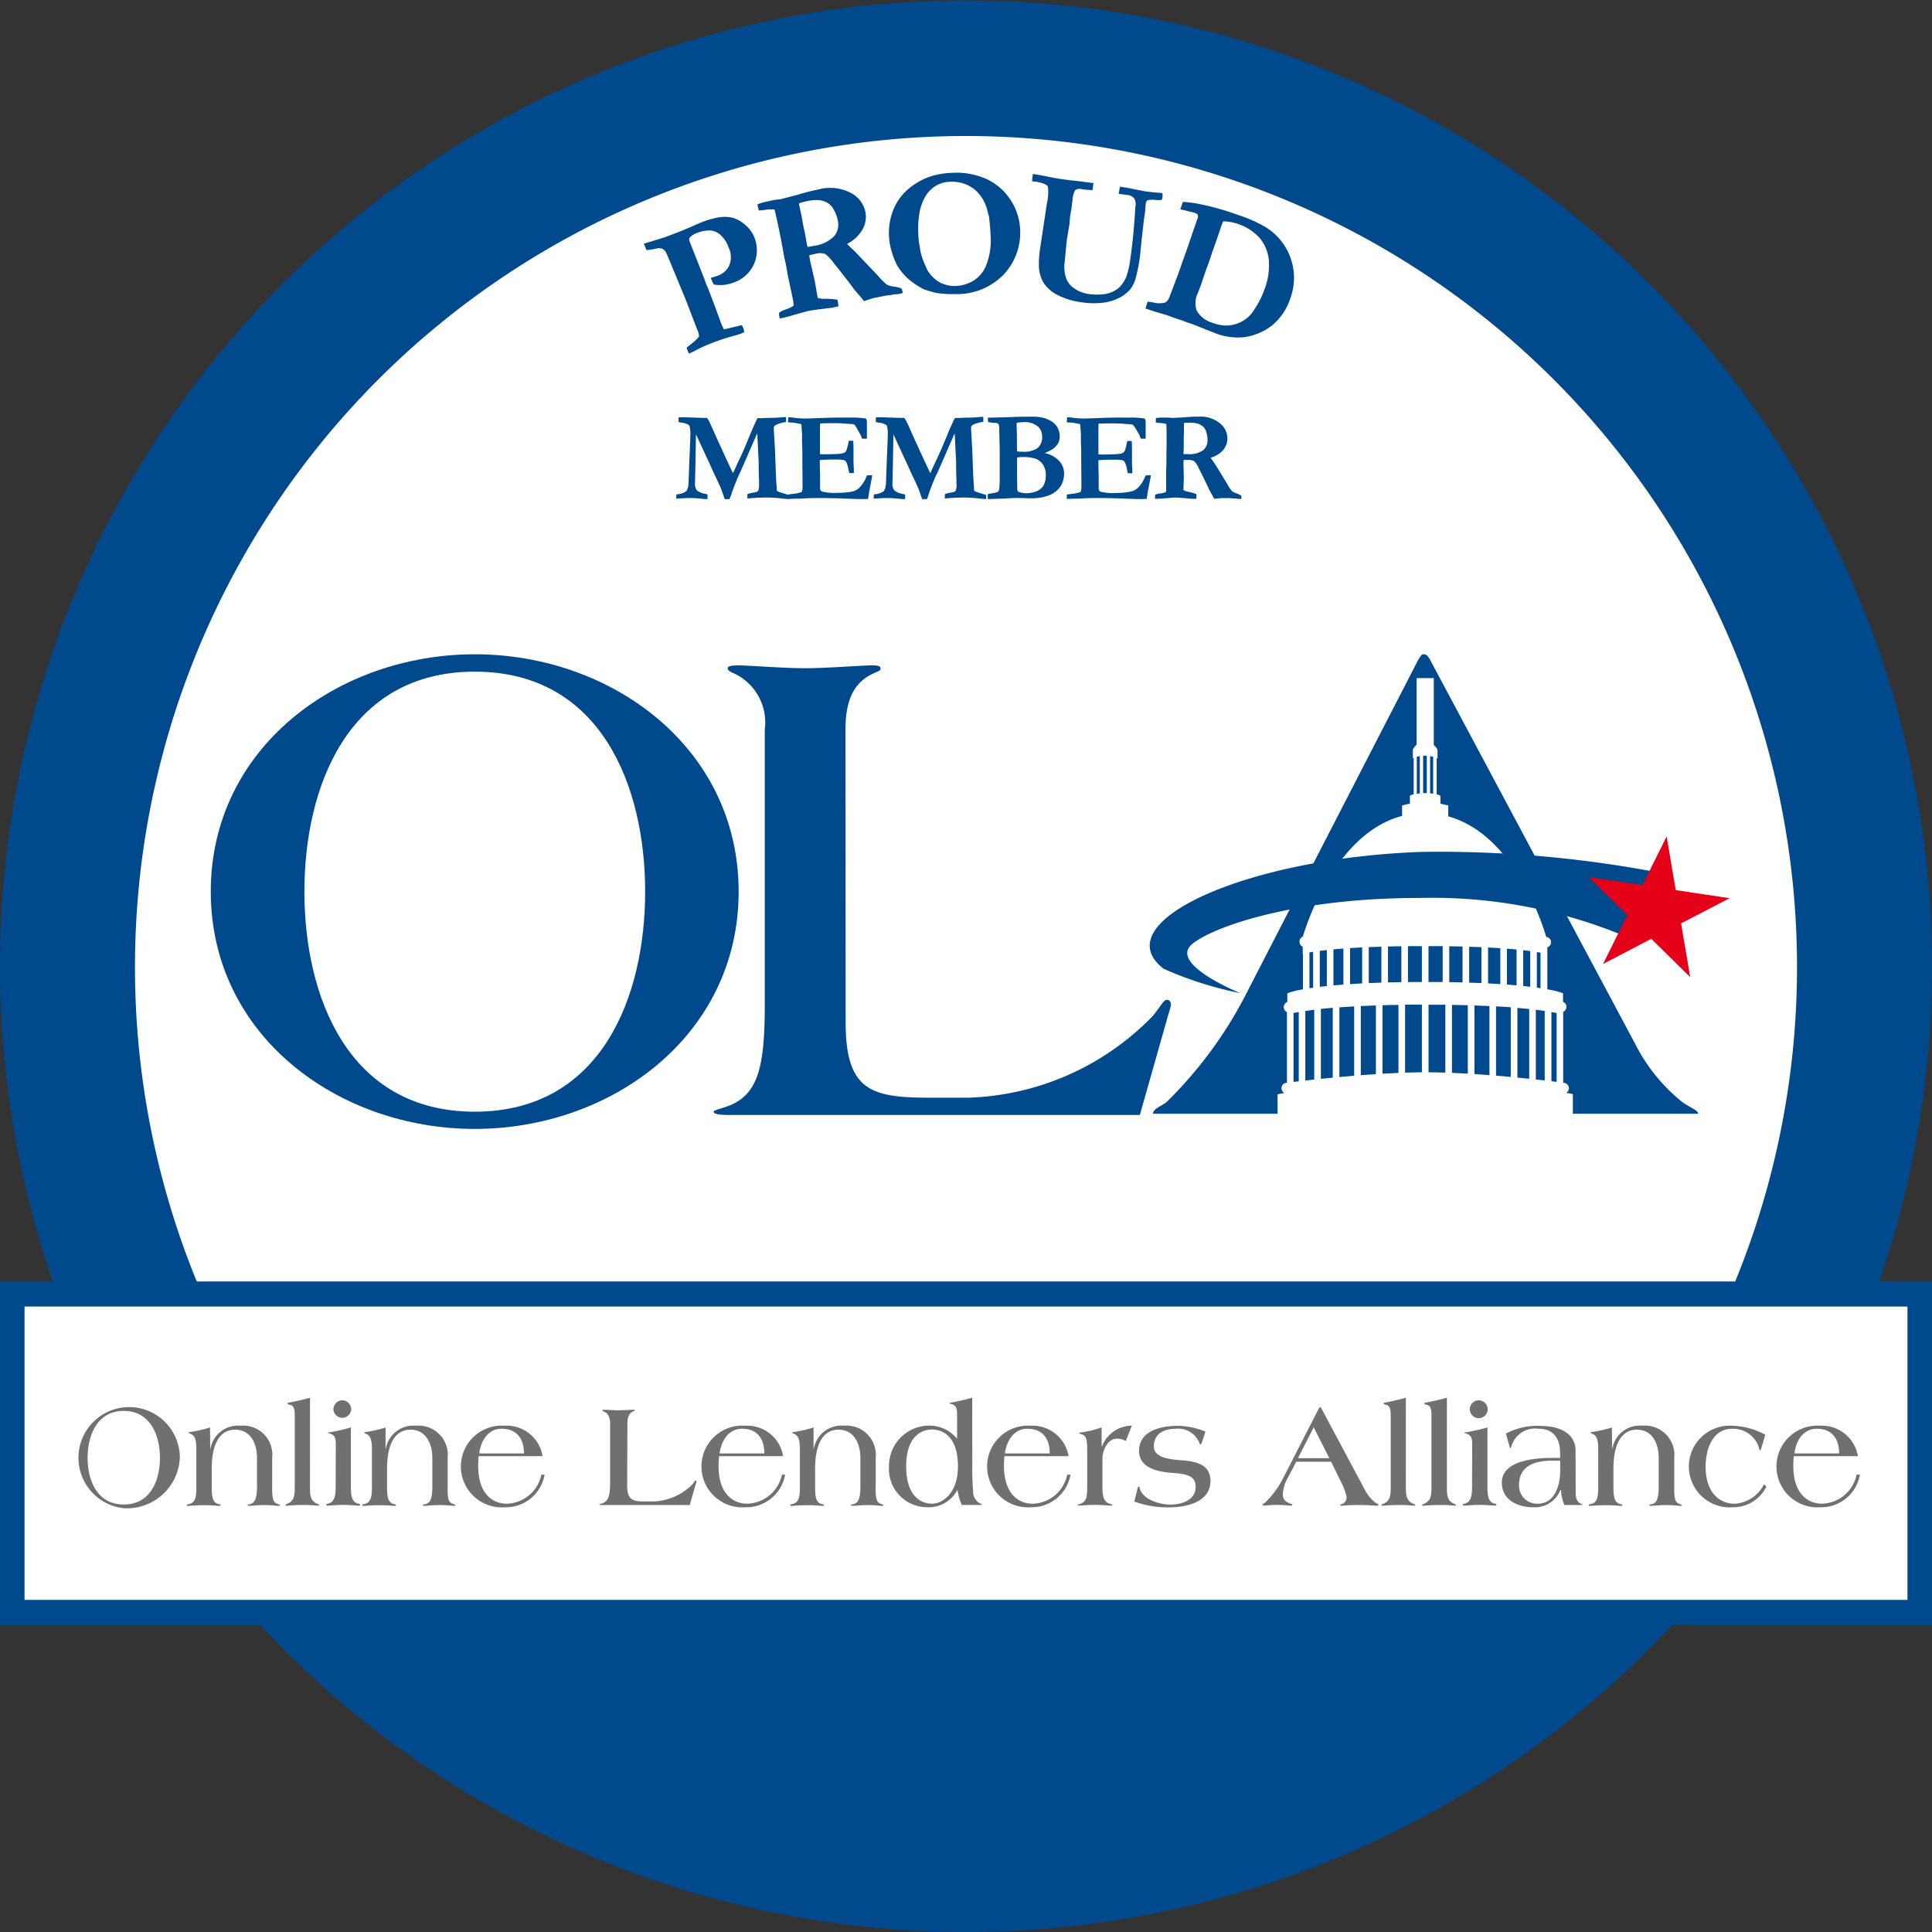
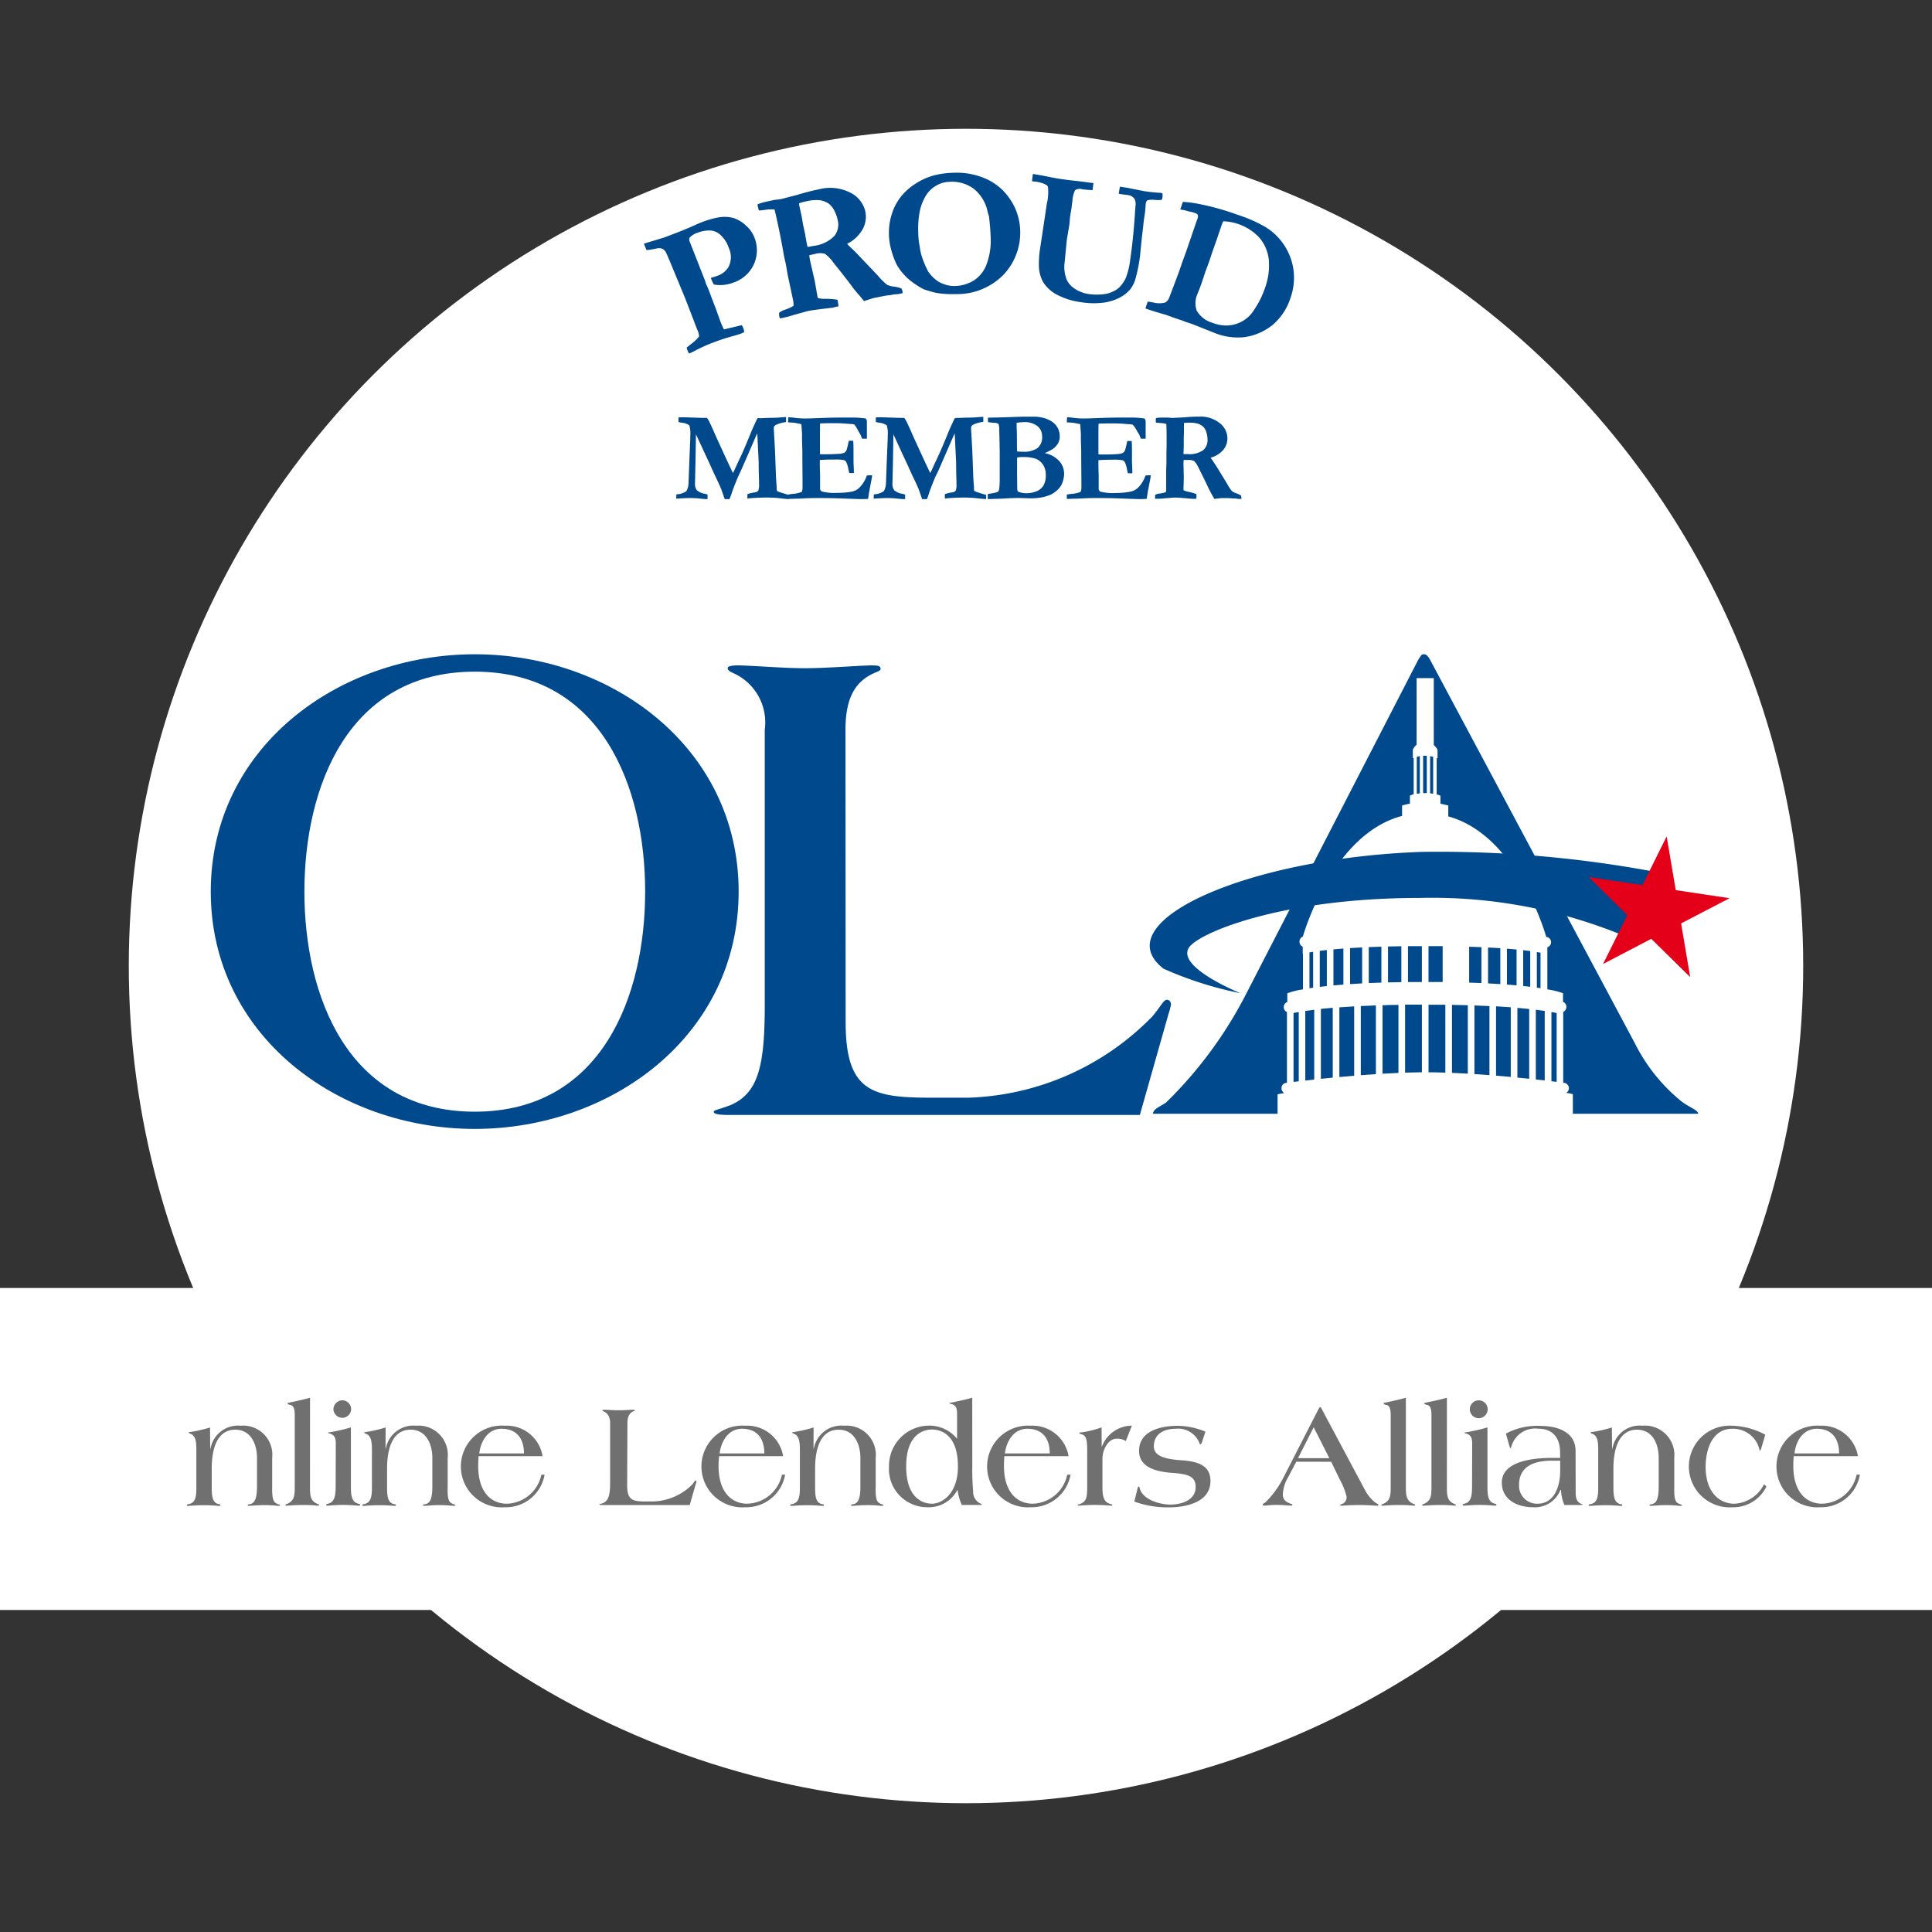
<svg xmlns="http://www.w3.org/2000/svg" id="Group_2123" data-name="Group 2123" width="74" height="74" viewBox="0 0 74 74">
  <rect x="0" y="0" width="74" height="74" fill="#333333" stroke="none" />
  <circle id="Ellipse_17" data-name="Ellipse 17" cx="32.067" cy="32.067" r="32.067" transform="translate(4.933 4.933)" fill="#fff" />
  <rect id="Rectangle_8040" data-name="Rectangle 8040" width="74" height="12.333" transform="translate(0 49.333)" fill="#fff" />
  <g id="Group_2120" data-name="Group 2120" transform="translate(2.596 53.537)">
-     <path id="Path_6528" data-name="Path 6528" d="M631.279,776.509a1.942,1.942,0,1,1,2.148-1.931,2.029,2.029,0,0,1-2.148,1.931m0-3.726c-1.031,0-1.385.951-1.385,1.8s.354,1.784,1.385,1.784,1.385-.94,1.385-1.784-.354-1.8-1.385-1.8" transform="translate(-629.134 -772.278)" fill="#707070" />
    <path id="Path_6529" data-name="Path 6529" d="M649.266,776.494h.01a1.071,1.071,0,0,1,1.157-.884,1.116,1.116,0,0,1,1.207,1.234v1.1c-.01.54.066.61.227.672.041.01.076.024.076.035,0,.027-.03.027-.086.027s-.2-.027-.51-.027-.51.027-.587.027c-.029,0-.06,0-.06-.027,0-.01.01-.025.05-.03.2-.02.309-.177.309-.677v-1.1c0-.526-.233-1.082-.834-1.082-.678,0-.9.7-.9,1.486v.7c0,.359.021.615.273.667.04,0,.061.015.061.029,0,.031-.015.037-.051.037s-.273-.027-.576-.027-.572.027-.606.027-.055-.005-.055-.037c0-.014.025-.024.065-.029.283-.052.3-.308.3-.667v-1.417c0-.332-.036-.524-.2-.6-.06-.025-.1-.051-.1-.061s.041-.015.106-.025a5.415,5.415,0,0,0,.718-.167Z" transform="translate(-643.811 -774.539)" fill="#707070" />
    <path id="Path_6530" data-name="Path 6530" d="M665.218,774.494c0,.359.015.571.323.677.02.01.03.02.03.029s-.025.026-.05.026a5.177,5.177,0,0,0-.6-.026c-.3,0-.551.026-.591.026s-.055,0-.055-.026c0-.01.01-.019.036-.029.314-.126.323-.318.323-.677v-2.72c0-.278-.05-.389-.192-.414-.036,0-.086-.032-.086-.051s.045-.03.086-.035c.268-.056.505-.106.778-.182Z" transform="translate(-655.941 -771.092)" fill="#707070" />
    <path id="Path_6531" data-name="Path 6531" d="M671.281,773.15c0-.283-.106-.325-.2-.369-.035-.015-.1-.015-.1-.042,0-.01.061-.014.1-.02a7.179,7.179,0,0,0,.778-.182V774.8c0,.359.036.605.293.661.035.005.061.015.061.045s-.031.027-.081.027-.263-.027-.571-.027-.511.027-.566.027-.081,0-.081-.027.026-.04.061-.045c.257-.056.3-.3.3-.661Zm-.091-1.308a.35.35,0,0,1,.334-.344.344.344,0,0,1,.344.344.338.338,0,0,1-.344.327.343.343,0,0,1-.334-.327" transform="translate(-661.015 -771.401)" fill="#707070" />
    <path id="Path_6532" data-name="Path 6532" d="M678.1,776.494h.01a1.071,1.071,0,0,1,1.157-.884,1.121,1.121,0,0,1,1.213,1.234v1.1c-.016.54.06.61.227.672.035.01.07.024.07.035,0,.027-.027.027-.086.027s-.2-.027-.51-.027-.51.027-.581.027c-.035,0-.066,0-.066-.027,0-.01.01-.025.05-.03.208-.02.309-.177.309-.677v-1.1c0-.526-.233-1.082-.834-1.082-.678,0-.9.7-.9,1.486v.7c0,.359.021.615.273.667.041,0,.067.015.067.029,0,.031-.021.037-.051.037s-.272-.027-.581-.027-.566.027-.606.027-.051-.005-.051-.037c0-.014.02-.024.06-.029.283-.052.309-.308.309-.667v-1.417c0-.332-.041-.524-.2-.6-.061-.025-.1-.051-.1-.061s.041-.015.111-.025a5.525,5.525,0,0,0,.713-.167Z" transform="translate(-665.929 -774.539)" fill="#707070" />
    <path id="Path_6533" data-name="Path 6533" d="M693.961,776.777c-.01.138-.015.253-.015.369,0,1.062.543,1.451,1.091,1.451a1.392,1.392,0,0,0,1.329-1.112h.122a1.5,1.5,0,0,1-1.521,1.248,1.566,1.566,0,1,1,0-3.123,1.39,1.39,0,0,1,1.445,1.167Zm1.738-.106c0-.556-.268-.944-.859-.944-.515,0-.793.459-.854.944Z" transform="translate(-678.226 -774.539)" fill="#707070" />
    <path id="Path_6534" data-name="Path 6534" d="M716.915,775.926c0,.566.211.617.7.617h.3a2.209,2.209,0,0,0,1.5-.656c.061-.076.091-.143.116-.143s.036.01.036.047a.539.539,0,0,1-.024.081l-.232.808h-3.337c-.1,0-.127-.01-.127-.025s.041-.015.137-.045c.223-.1.278-.315.278-.814v-2.251c0-.226-.091-.4-.242-.443-.04-.027-.055-.036-.055-.051s.035-.02.086-.02c.091,0,.364.02.54.02s.455-.02.546-.02c.051,0,.071,0,.071.025s-.031.02-.05.029c-.172.076-.233.234-.233.46Z" transform="translate(-695.489 -772.571)" fill="#707070" />
    <path id="Path_6535" data-name="Path 6535" d="M733.207,776.777c-.01.138-.02.253-.02.369,0,1.062.546,1.451,1.1,1.451a1.4,1.4,0,0,0,1.329-1.112h.121a1.508,1.508,0,0,1-1.521,1.248,1.566,1.566,0,1,1,0-3.123,1.394,1.394,0,0,1,1.445,1.167Zm1.733-.106c0-.556-.262-.944-.854-.944-.515,0-.793.459-.859.944Z" transform="translate(-708.261 -774.539)" fill="#707070" />
    <path id="Path_6536" data-name="Path 6536" d="M747.938,776.494h.01a1.073,1.073,0,0,1,1.161-.884,1.12,1.12,0,0,1,1.21,1.234v1.1c-.015.54.06.61.228.672.041.01.07.024.07.035,0,.027-.024.027-.086.027s-.2-.027-.51-.027-.511.027-.581.027c-.035,0-.066,0-.066-.027,0-.01.016-.025.05-.03.208-.02.309-.177.309-.677v-1.1c0-.526-.233-1.082-.834-1.082-.678,0-.9.7-.9,1.486v.7c0,.359.02.615.271.667.041,0,.067.015.067.029,0,.031-.021.037-.051.037s-.273-.027-.582-.027-.566.027-.606.027-.051-.005-.051-.037c0-.014.02-.024.06-.029.283-.052.309-.308.309-.667v-1.417c0-.332-.041-.524-.2-.6-.061-.025-.1-.051-.1-.061s.041-.015.112-.025a5.256,5.256,0,0,0,.712-.167Z" transform="translate(-719.374 -774.539)" fill="#707070" />
    <path id="Path_6537" data-name="Path 6537" d="M766.352,773.724a9.24,9.24,0,0,0,.032.941.5.5,0,0,0,.3.49c.02.005.035.015.035.025s-.025.019-.1.019h-.667a1.97,1.97,0,0,1-.161-.566h-.016a1.234,1.234,0,0,1-1.153.652,1.462,1.462,0,0,1-1.46-1.562,1.54,1.54,0,0,1,1.46-1.561,1.365,1.365,0,0,1,1.138.49h.01v-.88c0-.2,0-.389-.222-.44-.036-.01-.071-.015-.071-.03s.06-.025.1-.03c.268-.056.511-.106.773-.182Zm-1.541,1.426c.37,0,.991-.364.991-1.426,0-1.192-.621-1.415-.991-1.415s-.991.223-.991,1.415.616,1.426.991,1.426" transform="translate(-731.707 -771.092)" fill="#707070" />
    <path id="Path_6538" data-name="Path 6538" d="M779.782,776.777c-.01.138-.015.253-.015.369,0,1.062.546,1.451,1.1,1.451a1.39,1.39,0,0,0,1.323-1.112h.128a1.515,1.515,0,0,1-1.527,1.248,1.565,1.565,0,1,1,0-3.123,1.4,1.4,0,0,1,1.451,1.167Zm1.739-.106c0-.556-.268-.944-.854-.944-.521,0-.8.459-.865.944Z" transform="translate(-743.909 -774.539)" fill="#707070" />
    <path id="Path_6539" data-name="Path 6539" d="M794.825,776.405h.01a1.232,1.232,0,0,1,1.146-.8l-.232.591a.583.583,0,0,0-.354-.091c-.318,0-.541.409-.541.777v1.052c0,.359.036.615.329.677.035.01.05.02.05.03,0,.027-.015.027-.04.027-.046,0-.324-.027-.632-.027s-.571.027-.612.027c-.025,0-.045-.005-.045-.027s.02-.02.066-.024c.256-.1.3-.207.3-.682v-1.36c0-.389-.02-.6-.229-.642-.049-.014-.074-.029-.074-.05s.069-.016.116-.025a3.912,3.912,0,0,0,.738-.187Z" transform="translate(-755.224 -774.536)" fill="#707070" />
    <path id="Path_6540" data-name="Path 6540" d="M805.765,776.251c-.015.047-.036.072-.056.072s-.03-.01-.035-.04a.873.873,0,0,0-.92-.555c-.44,0-.829.192-.829.677,0,.393.49.484,1.016.526.787.044,1.152.263,1.152.8,0,.814-.94,1.006-1.582,1.006a3.7,3.7,0,0,1-1.334-.222l.116-.469c.014-.071.029-.106.051-.106s.03.02.035.044c.091.45.773.647,1.173.647.428,0,.974-.162.974-.677,0-.435-.332-.5-1.006-.546-.5-.051-1.161-.2-1.161-.834,0-.789.869-.961,1.491-.961a2.9,2.9,0,0,1,1.05.223Z" transform="translate(-762.326 -774.539)" fill="#707070" />
    <path id="Path_6541" data-name="Path 6541" d="M825.476,774.728l-.315.6a1.424,1.424,0,0,0-.2.647c0,.248.157.3.3.364.052.01.066.02.066.035,0,.032-.024.036-.071.036s-.236-.027-.556-.027c-.222,0-.374.027-.434.027s-.076-.022-.076-.036c0-.035.06-.054.106-.091a3.6,3.6,0,0,0,.657-.888l1.389-2.71c.015-.025.025-.04.047-.04h.01c.015,0,.03.02.039.04l1.668,3.123a1.482,1.482,0,0,0,.379.47c.066.051.138.071.138.1s-.037.036-.081.036-.3-.027-.637-.027c-.465,0-.652.027-.682.027s-.061,0-.061-.027.025-.029.076-.039a.276.276,0,0,0,.162-.293,2.6,2.6,0,0,0-.258-.647l-.329-.678Zm.667-1.319-.6,1.183h1.2Z" transform="translate(-778.422 -772.278)" fill="#707070" />
    <path id="Path_6542" data-name="Path 6542" d="M844.363,774.494c0,.359.027.571.329.677.02.01.03.02.03.029s-.025.026-.045.026a5.5,5.5,0,0,0-.607-.026c-.3,0-.551.026-.586.026s-.061,0-.061-.026c0-.01.01-.019.042-.029.307-.126.318-.318.318-.677v-2.72c0-.278-.045-.389-.192-.414-.03,0-.086-.032-.086-.051s.051-.03.086-.035c.268-.056.5-.106.773-.182Z" transform="translate(-793.112 -771.092)" fill="#707070" />
    <path id="Path_6543" data-name="Path 6543" d="M851.024,774.494c0,.359.015.571.318.677.02.01.03.02.03.029s-.025.026-.045.026a5.219,5.219,0,0,0-.607-.026c-.3,0-.551.026-.586.026s-.061,0-.061-.026c0-.01.01-.019.042-.029.307-.126.318-.318.318-.677v-2.72c0-.278-.045-.389-.192-.414-.03,0-.086-.032-.086-.051s.051-.03.086-.035c.268-.056.511-.106.784-.182Z" transform="translate(-798.201 -771.092)" fill="#707070" />
    <path id="Path_6544" data-name="Path 6544" d="M857.082,773.15c0-.283-.106-.325-.2-.369-.03-.015-.1-.015-.1-.042,0-.01.066-.014.1-.02a7.285,7.285,0,0,0,.785-.182V774.8c0,.359.029.605.292.661.029.005.05.015.05.045s-.025.027-.069.027c-.061,0-.263-.027-.578-.027s-.5.027-.565.027c-.045,0-.081,0-.081-.027s.031-.04.061-.045c.263-.056.3-.3.3-.661Zm-.091-1.308a.342.342,0,1,1,.684,0,.342.342,0,0,1-.684,0" transform="translate(-803.29 -771.401)" fill="#707070" />
    <path id="Path_6545" data-name="Path 6545" d="M866.437,778.157c0,.187.024.359.2.44.03.015.061.015.061.03s-.041.02-.076.02h-.617a1.613,1.613,0,0,1-.13-.576h-.022a1.049,1.049,0,0,1-1.045.662c-.586,0-1.2-.273-1.2-.945,0-.858,1.314-.945,1.916-.945h.317v-.187c0-.546-.246-.93-.828-.93a.945.945,0,0,0-1.031.652c-.02.045-.03.1-.04.1s-.022-.037-.037-.066l-.14-.5a2.533,2.533,0,0,1,1.333-.294c.647,0,1.335.237,1.335.956Zm-.593-1.208h-.327c-.617,0-1.249.182-1.249.93a.687.687,0,0,0,.708.718c.666,0,.868-.708.868-1.254Z" transform="translate(-808.681 -774.539)" fill="#707070" />
    <path id="Path_6546" data-name="Path 6546" d="M878.533,776.494h.01a1.06,1.06,0,0,1,1.152-.884,1.125,1.125,0,0,1,1.219,1.234v1.1c-.01.54.054.61.221.672.035.01.076.024.076.035,0,.027-.025.027-.086.027s-.2-.027-.516-.027c-.3,0-.5.027-.581.027-.029,0-.066,0-.066-.027,0-.01.022-.025.056-.03.2-.02.3-.177.3-.677v-1.1c0-.526-.226-1.082-.834-1.082-.672,0-.9.7-.9,1.486v.7c0,.359.027.615.273.667.046,0,.066.015.066.029,0,.031-.015.037-.045.037-.047,0-.273-.027-.587-.027s-.566.027-.6.027-.056-.005-.056-.037c0-.014.02-.024.066-.029.283-.052.3-.308.3-.667v-1.417c0-.332-.035-.524-.2-.6-.066-.025-.1-.051-.1-.061s.035-.015.106-.025a5.2,5.2,0,0,0,.718-.167Z" transform="translate(-819.382 -774.539)" fill="#707070" />
    <path id="Path_6547" data-name="Path 6547" d="M896.567,776.4c-.025.091-.045.157-.071.157s-.02-.042-.03-.071a1.032,1.032,0,0,0-1.036-.758c-.743,0-1.011.758-1.016,1.444,0,1.037.571,1.426,1.1,1.426a1.339,1.339,0,0,0,1.137-.747l.091.091a1.411,1.411,0,0,1-1.3.792,1.565,1.565,0,1,1,0-3.123,2.8,2.8,0,0,1,1.257.344Z" transform="translate(-831.681 -774.539)" fill="#707070" />
    <path id="Path_6548" data-name="Path 6548" d="M908.6,776.777c-.01.138-.015.253-.015.369,0,1.062.546,1.451,1.1,1.451a1.39,1.39,0,0,0,1.323-1.112h.128a1.506,1.506,0,0,1-1.527,1.248,1.565,1.565,0,1,1,0-3.123,1.4,1.4,0,0,1,1.451,1.167Zm1.739-.106c0-.556-.268-.944-.854-.944-.521,0-.8.459-.854.944Z" transform="translate(-842.493 -774.539)" fill="#707070" />
  </g>
  <path id="Path_6549" data-name="Path 6549" d="M662.347,668.27c-5.244,0-10.112-3.582-10.112-9.09s4.867-9.09,10.112-9.09,10.107,3.582,10.107,9.09-4.866,9.09-10.107,9.09m0-17.514c-4.871,0-6.526,4.44-6.526,8.425s1.655,8.429,6.526,8.429,6.526-4.445,6.526-8.429-1.659-8.425-6.526-8.425" transform="translate(-644.162 -625.03)" fill="#00498d" />
  <path id="Path_6550" data-name="Path 6550" d="M739.888,665.554c0,2.677,1.017,2.893,3.291,2.893h1.415a10.285,10.285,0,0,0,7.037-3.108c.3-.347.431-.642.558-.642.08,0,.16.056.16.187a3.124,3.124,0,0,1-.1.375l-1.092,3.849H735.425c-.455,0-.591-.047-.591-.126,0-.056.187-.079.643-.249,1.045-.455,1.313-1.444,1.313-3.821V654.35a2.067,2.067,0,0,0-1.154-2.142c-.182-.08-.267-.131-.267-.211s.164-.108.4-.108c.426,0,1.711.108,2.569.108s2.138-.108,2.565-.108c.244,0,.323.028.323.131,0,.084-.136.108-.244.164-.8.347-1.1,1.069-1.1,2.166Z" transform="translate(-707.498 -626.403)" fill="#00498d" />
  <path id="Path_6551" data-name="Path 6551" d="M851.217,704.268" transform="translate(-796.458 -666.405)" fill="#0f214c" />
  <path id="Path_6552" data-name="Path 6552" d="M854.573,704.3" transform="translate(-799.025 -666.428)" fill="#0f214c" />
  <g id="Group_2121" data-name="Group 2121" transform="translate(44.158 25.063)">
    <path id="Path_6553" data-name="Path 6553" d="M837.353,709.671c.182-.017.372-.034.567-.05v-2.656c-.2.011-.392.023-.567.036Z" transform="translate(-830.21 -693.481)" fill="#00498d" />
    <path id="Path_6554" data-name="Path 6554" d="M836.4,699.03c.12-.011.246-.022.381-.032v-1.38q-.207.015-.381.032Z" transform="translate(-829.484 -686.35)" fill="#00498d" />
    <path id="Path_6555" data-name="Path 6555" d="M844.325,709.356c.2-.012.407-.023.61-.031v-2.605q-.32,0-.61.014Z" transform="translate(-835.529 -693.293)" fill="#00498d" />
    <path id="Path_6556" data-name="Path 6556" d="M851.757,709.276c.21,0,.425.006.644.013v-2.6c-.205,0-.421,0-.644,0Z" transform="translate(-841.199 -693.268)" fill="#00498d" />
    <path id="Path_6557" data-name="Path 6557" d="M839.08,698.841q.219-.015.463-.027v-1.378q-.248.012-.463.026Z" transform="translate(-831.528 -686.211)" fill="#00498d" />
    <path id="Path_6558" data-name="Path 6558" d="M852.015,666.534v1.425c.042,0,.081.009.117.015V666.56A.988.988,0,0,0,852.015,666.534Z" transform="translate(-841.396 -662.635)" fill="#00498d" />
    <path id="Path_6559" data-name="Path 6559" d="M851.753,698.6l.542,0v-1.374l-.542,0Z" transform="translate(-841.196 -686.05)" fill="#00498d" />
    <path id="Path_6560" data-name="Path 6560" d="M845.723,697.248l-.511.009v1.376l.511-.01Z" transform="translate(-836.206 -686.068)" fill="#00498d" />
    <path id="Path_6561" data-name="Path 6561" d="M842.587,697.317l-.483.017v1.377c.154-.007.315-.013.483-.018Z" transform="translate(-833.835 -686.12)" fill="#00498d" />
    <path id="Path_6562" data-name="Path 6562" d="M832.519,698.172v1.372l.141-.021v-1.376Z" transform="translate(-826.522 -686.755)" fill="#00498d" />
    <path id="Path_6563" data-name="Path 6563" d="M812,666.944a1.672,1.672,0,0,1,.257-.05.216.216,0,0,1-.107-.181.2.2,0,0,1,.2-.211h0v0h.009v-2.711a.2.2,0,0,1-.122-.186.209.209,0,0,1,.136-.2v-.333a3.027,3.027,0,0,1,.6-.15v-1.359l-.01,0v-.275a.206.206,0,0,1-.123-.19.211.211,0,0,1,.129-.2c.089-.306,1.195-3.936,3.8-4.62v-.4s.126-.035.3-.07v-.307a.751.751,0,0,1,.144-.052v-1.395a.335.335,0,0,0-.032.017v-.327a.483.483,0,0,1,.144-.191V651h.658v1.319h0v1.248a.477.477,0,0,1,.144.181v.33a.366.366,0,0,0-.033-.017v1.393a.732.732,0,0,1,.144.05v.307c.173.034.3.069.3.069v.417c2.609.716,3.689,4.391,3.752,4.615a.208.208,0,0,1,.186.2.214.214,0,0,1-.143.2v1.61a3.11,3.11,0,0,1,.6.148v.33a.2.2,0,0,1,.13.191.213.213,0,0,1-.122.193V666.5l.009,0a.213.213,0,0,1,.21.211.215.215,0,0,1-.107.176,1.756,1.756,0,0,1,.257.049v.751h4.8c0-.136-.319-.239-.615-.454a6.746,6.746,0,0,1-1.8-2.227L817.842,650.3c-.056-.107-.136-.211-.216-.211h-.056c-.057,0-.1.08-.183.211l-6.558,12.732a16.02,16.02,0,0,1-3.1,4.224c-.183.136-.5.239-.5.431H812Z" transform="translate(-807.224 -650.09)" fill="#00498d" />
    <path id="Path_6564" data-name="Path 6564" d="M831.85,710.219l.342-.038v-2.674q-.191.023-.342.046Z" transform="translate(-826.012 -693.895)" fill="#00498d" />
    <path id="Path_6565" data-name="Path 6565" d="M840.815,709.482c.19-.015.383-.029.578-.042v-2.631q-.306.011-.578.024Z" transform="translate(-832.851 -693.362)" fill="#00498d" />
    <path id="Path_6566" data-name="Path 6566" d="M834.365,709.922l.454-.046V707.2c-.166.014-.316.028-.454.043Z" transform="translate(-827.93 -693.663)" fill="#00498d" />
    <path id="Path_6567" data-name="Path 6567" d="M834.187,699.269l.271-.031v-1.38c-.1.011-.19.022-.271.032Z" transform="translate(-827.795 -686.533)" fill="#00498d" />
    <path id="Path_6568" data-name="Path 6568" d="M829.945,707.914v2.639l.2-.023v-2.654C830.066,707.89,830,707.9,829.945,707.914Z" transform="translate(-824.558 -694.176)" fill="#00498d" />
    <path id="Path_6569" data-name="Path 6569" d="M861.374,698.823c.165.008.322.017.47.027v-1.375q-.218-.015-.47-.027Z" transform="translate(-848.536 -686.22)" fill="#00498d" />
    <path id="Path_6570" data-name="Path 6570" d="M867.322,697.916q-.12-.016-.269-.033v1.372l.269.03Z" transform="translate(-852.869 -686.552)" fill="#00498d" />
    <path id="Path_6571" data-name="Path 6571" d="M858.32,698.7l.47.018v-1.375l-.47-.017Z" transform="translate(-846.206 -686.127)" fill="#00498d" />
    <path id="Path_6572" data-name="Path 6572" d="M859.172,709.44c.194.013.386.026.575.041v-2.645q-.271-.013-.575-.024Z" transform="translate(-846.856 -693.364)" fill="#00498d" />
    <path id="Path_6573" data-name="Path 6573" d="M866.115,709.876l.452.045v-2.672c-.137-.014-.287-.029-.452-.043Z" transform="translate(-852.153 -693.665)" fill="#00498d" />
    <path id="Path_6574" data-name="Path 6574" d="M871.6,707.875v2.651l.2.024v-2.638Z" transform="translate(-856.335 -694.175)" fill="#00498d" />
    <path id="Path_6575" data-name="Path 6575" d="M869.259,698.184v1.364l.14.02v-1.359Z" transform="translate(-854.552 -686.782)" fill="#00498d" />
    <path id="Path_6576" data-name="Path 6576" d="M869.092,710.179l.34.038v-2.663q-.15-.022-.34-.046Z" transform="translate(-854.424 -693.896)" fill="#00498d" />
    <path id="Path_6577" data-name="Path 6577" d="M864.795,697.67c-.113-.011-.235-.022-.369-.032v1.375c.131.01.252.02.369.031Z" transform="translate(-850.865 -686.365)" fill="#00498d" />
    <path id="Path_6578" data-name="Path 6578" d="M848.437,698.6l.532,0v-1.374l-.532,0Z" transform="translate(-838.666 -686.049)" fill="#00498d" />
    <path id="Path_6579" data-name="Path 6579" d="M850.884,667.9l.071,0,.07,0v-1.43c-.023,0-.045,0-.07,0s-.048,0-.071,0Z" transform="translate(-840.533 -662.586)" fill="#00498d" />
    <path id="Path_6580" data-name="Path 6580" d="M847.969,709.289c.219-.007.435-.012.644-.014v-2.59c-.223,0-.439,0-.644,0Z" transform="translate(-838.309 -693.268)" fill="#00498d" />
    <path id="Path_6581" data-name="Path 6581" d="M849.976,667.959v-1.425a.963.963,0,0,0-.116.026v1.415C849.9,667.969,849.934,667.963,849.976,667.959Z" transform="translate(-839.752 -662.635)" fill="#00498d" />
    <path id="Path_6582" data-name="Path 6582" d="M862.667,709.62l.564.049V707c-.173-.013-.362-.025-.564-.036Z" transform="translate(-849.523 -693.483)" fill="#00498d" />
    <path id="Path_6583" data-name="Path 6583" d="M855.544,709.324c.2.008.4.018.606.03v-2.62q-.289-.008-.606-.014Z" transform="translate(-844.088 -693.294)" fill="#00498d" />
-     <path id="Path_6584" data-name="Path 6584" d="M855.108,698.626l.508.01v-1.374l-.508-.01Z" transform="translate(-843.756 -686.071)" fill="#00498d" />
  </g>
  <path id="Path_6585" data-name="Path 6585" d="M810.182,687.436s-2.707-1.09-1.867-1.853c.683-.62,3.792-1.791,8.736-1.791a19.265,19.265,0,0,1,7.973,1.509l1.242-2.472a44.875,44.875,0,0,0-9.154-.8c-6.756.242-12.141,2.71-9.866,4.474a13.876,13.876,0,0,0,2.936.935" transform="translate(-762.679 -649.399)" fill="#00498d" />
  <path id="Path_6586" data-name="Path 6586" d="M880.607,679.572l.348,2.057,2.062.309-1.857.965.348,2.057-1.491-1.466-1.847.965.929-1.871-1.482-1.461,2.062.309Z" transform="translate(-816.77 -647.535)" fill="#e50019" />
  <path id="Path_6593" data-name="Path 6593" d="M.08.581.087.417A.7.7,0,0,0,.47.294a.636.636,0,0,0,.082-.3L.584-.864.62-1.736q0-.079,0-.1a1,1,0,0,0-.04-.393.641.641,0,0,0-.31-.1L.169-2.353q0-.06,0-.1v-.075q.089-.007.209-.007l.7.024.067,0,.111,0a.776.776,0,0,1,.083.128q.088.176.235.516l.028.064.374.817.039.084.077.164.081.172.079.167a1.348,1.348,0,0,0,.065-.128q.1-.222.188-.407.159-.328.431-1,.043-.108.143-.326t.11-.23A.137.137,0,0,1,3.277-2.5l.075,0q.125-.007.3-.012.253,0,.405-.016l.172-.013a.417.417,0,0,1,.058,0q0,.034,0,.053l0,.072q0,.022,0,.065a1.327,1.327,0,0,0-.369.1q-.1.048-.1.12v.036l.041.737q.007.1.039,1,.007.2.032.513a.514.514,0,0,1,0,.06A.1.1,0,0,0,3.957.3q.023.017.432.14,0,.039,0,.058,0,.051,0,.1Q4.324.6,4.062.568A4.7,4.7,0,0,0,3.571.54q-.349,0-.679.029L2.807.576l0-.166A1.326,1.326,0,0,1,3.074.345.22.22,0,0,0,3.221.28.594.594,0,0,0,3.253.025q0-.079,0-.14-.012-.253-.014-.7l-.041-.85q-.007-.181-.017-.251l-.6,1.378q-.022.048-.065.14-.055.118-.075.161-.185.446-.258.682Q2.161.5,2.123.6L1.938.6,1.808.227Q1.75.082,1.61-.211q-.082-.171-.128-.277-.022-.043-.031-.065l-.029-.06a.086.086,0,0,0-.007-.024l-.359-.773-.219-.47L.817-.741.8,0A.4.4,0,0,0,.869.259a.6.6,0,0,0,.3.134L1.28.422V.6Q1.14.6.98.577A3.967,3.967,0,0,0,.555.559Q.5.559.08.581ZM4.375-2.536q.137.007.238.022a3.233,3.233,0,0,0,.441.026q.087,0,.446-.014.537-.022.971-.022l.436,0a3.778,3.778,0,0,1,.434.036.187.187,0,0,1,.043.13v.5l0,.1q0,.014,0,.043l-.1,0-.082,0q-.022-.048-.058-.142l-.1-.171A1.111,1.111,0,0,0,6.9-2.259a.647.647,0,0,0-.154-.019L6.6-2.29q-.224-.019-.482-.019-.294,0-.525.01-.007.06-.007.475l0,.4v.3a.891.891,0,0,0,.1.007q.432,0,.616-.017a.6.6,0,0,0,.227-.047.249.249,0,0,0,.077-.1,3.312,3.312,0,0,0,.084-.354l.031,0,.14,0q.01.214.01.325,0,.253,0,.325t0,.113q0,.065.007.208t.007.213v.053H6.709Q6.7-.433,6.673-.554a.972.972,0,0,0-.087-.279.175.175,0,0,0-.1-.065,1.911,1.911,0,0,0-.357-.017q-.365,0-.548.019v.082q0,.287.01.477l0,.52a.128.128,0,0,0,.065.125,1.956,1.956,0,0,0,.6.051A2.732,2.732,0,0,0,6.827.309.565.565,0,0,0,7.111.147a1.226,1.226,0,0,0,.272-.453q.075-.007.123-.007l.079,0-.012.1-.014.072L7.472.318,7.429.593Q7.272.6,7.181.6,7.046.6,6.46.576,6.048.559,5.467.559q-.289,0-.711.024h-.1l-.292.01V.427A1.5,1.5,0,0,1,4.546.4,1.164,1.164,0,0,0,4.892.323.5.5,0,0,0,4.919.147q0-.041,0-.14l0-.075L4.912-.975l0-.272L4.9-1.633l0-.272-.022-.3a.458.458,0,0,0,0-.048.118.118,0,0,0-.072-.034L4.733-2.3a1.575,1.575,0,0,0-.265-.034q-.046,0-.106-.01ZM7.643.581,7.65.417A.7.7,0,0,0,8.033.294a.636.636,0,0,0,.082-.3l.031-.858.036-.872q0-.079,0-.1a1,1,0,0,0-.04-.393.641.641,0,0,0-.31-.1l-.106-.024q0-.06,0-.1v-.075q.089-.007.209-.007l.7.024.067,0,.111,0a.776.776,0,0,1,.083.128q.088.176.235.516l.028.064.374.817.039.084.077.164.081.172.079.167a1.348,1.348,0,0,0,.065-.128q.1-.222.188-.407.159-.328.431-1,.043-.108.143-.326t.11-.23a.137.137,0,0,1,.087-.019l.075,0q.125-.007.3-.012.253,0,.405-.016l.172-.013a.417.417,0,0,1,.058,0q0,.034,0,.053l0,.072q0,.022,0,.065a1.327,1.327,0,0,0-.369.1q-.1.048-.1.12v.036l.041.737q.007.1.039,1,.007.2.032.513a.514.514,0,0,1,0,.06A.1.1,0,0,0,11.52.3q.023.017.432.14,0,.039,0,.058,0,.051,0,.1-.065,0-.328-.028A4.7,4.7,0,0,0,11.133.54q-.349,0-.679.029L10.37.576l0-.166a1.326,1.326,0,0,1,.263-.065A.22.22,0,0,0,10.784.28a.594.594,0,0,0,.031-.255q0-.079,0-.14-.012-.253-.014-.7l-.041-.85q-.007-.181-.017-.251l-.6,1.378q-.022.048-.065.14Q10.02-.284,10-.24q-.185.446-.258.682Q9.724.5,9.686.6L9.5.6,9.37.227q-.058-.145-.2-.438-.082-.171-.128-.277-.022-.043-.031-.065l-.029-.06a.086.086,0,0,0-.007-.024l-.359-.773L8.4-1.881,8.38-.741,8.363,0a.4.4,0,0,0,.069.261.6.6,0,0,0,.3.134l.116.029V.6q-.14,0-.3-.02A3.967,3.967,0,0,0,8.117.559Q8.062.559,7.643.581ZM12.014.6l0-.193q.058-.014.14-.026a1.058,1.058,0,0,0,.255-.063.322.322,0,0,0,.043-.106,3.038,3.038,0,0,0,.019-.4l0-1.024q0-.159-.017-.831a.8.8,0,0,0-.024-.224.058.058,0,0,0-.024-.024.3.3,0,0,0-.145-.031q-.046,0-.236-.026l-.007-.171.54-.012.788-.026.094,0,.058,0,.128,0h.154a1.459,1.459,0,0,1,.4.055,1.075,1.075,0,0,1,.2.081.759.759,0,0,1,.213.157.616.616,0,0,1,.134.213.721.721,0,0,1,.043.251.533.533,0,0,1-.065.264.7.7,0,0,1-.2.216,2.331,2.331,0,0,1-.311.159,1,1,0,0,1,.554.3.72.72,0,0,1,.19.485,1.013,1.013,0,0,1-.06.332A.655.655,0,0,1,14.729.2a1,1,0,0,1-.29.222,1.653,1.653,0,0,1-.423.123,2.539,2.539,0,0,1-.41.024L13.2.557q-.26,0-.619.024Zm1.123-1.828a1.547,1.547,0,0,0,.226.014.931.931,0,0,0,.547-.134.531.531,0,0,0,.185-.461.491.491,0,0,0-.176-.385.785.785,0,0,0-.53-.154,1.83,1.83,0,0,0-.27.026q0,.055,0,.159.012.2.012.573l0,.2Q13.135-1.332,13.137-1.226ZM13.166.309a.764.764,0,0,0,.291.065,1.04,1.04,0,0,0,.448-.083.539.539,0,0,0,.253-.232.788.788,0,0,0,.079-.373.7.7,0,0,0-.087-.371.607.607,0,0,0-.291-.259,1.5,1.5,0,0,0-.513-.066.682.682,0,0,0-.21.022v.3l0,.357.007.554A.3.3,0,0,0,13.166.309Zm1.886-2.845q.137.007.238.022a3.233,3.233,0,0,0,.441.026q.087,0,.446-.014.537-.022.971-.022l.436,0a3.778,3.778,0,0,1,.434.036.187.187,0,0,1,.043.13v.5l0,.1q0,.014,0,.043l-.1,0-.082,0q-.022-.048-.058-.142l-.1-.171a1.11,1.11,0,0,0-.154-.222.647.647,0,0,0-.154-.019l-.147-.012q-.224-.019-.482-.019-.294,0-.525.01-.007.06-.007.475l0,.4v.3a.891.891,0,0,0,.1.007q.432,0,.616-.017a.6.6,0,0,0,.227-.047.249.249,0,0,0,.077-.1,3.312,3.312,0,0,0,.084-.354l.031,0,.14,0q.01.214.01.325,0,.253,0,.325t0,.113q0,.065.007.208t.007.213v.053h-.171q-.01-.039-.036-.159a.972.972,0,0,0-.087-.279.175.175,0,0,0-.1-.065,1.911,1.911,0,0,0-.357-.017q-.365,0-.548.019v.082q0,.287.01.477l0,.52a.128.128,0,0,0,.065.125,1.956,1.956,0,0,0,.6.051A2.732,2.732,0,0,0,17.5.309a.565.565,0,0,0,.284-.161,1.226,1.226,0,0,0,.272-.453q.075-.007.123-.007l.079,0-.012.1-.014.072-.088.455-.043.275Q17.949.6,17.858.6q-.135,0-.721-.024-.412-.017-.993-.017-.289,0-.711.024h-.1l-.292.01V.427A1.5,1.5,0,0,1,15.223.4a1.164,1.164,0,0,0,.347-.077A.5.5,0,0,0,15.6.147q0-.041,0-.14l0-.075-.007-.908,0-.272-.012-.385,0-.272-.022-.3a.458.458,0,0,0,0-.048.118.118,0,0,0-.072-.034L15.41-2.3a1.575,1.575,0,0,0-.265-.034q-.046,0-.106-.01ZM18.426.434a.552.552,0,0,1,.185-.049,1.02,1.02,0,0,0,.222-.052.6.6,0,0,0,.014-.07q0-.034,0-.231l0-.537.01-.289,0-.224,0-.13q.007-.263.007-.491,0-.5-.012-.641l-.142-.029q-.2-.012-.26-.024l0-.145.01-.026a1.411,1.411,0,0,1,.222-.019l.224,0,.188.014.128-.007.3-.014a5.838,5.838,0,0,1,.595-.029,1.16,1.16,0,0,1,.785.252.747.747,0,0,1,.291.577.7.7,0,0,1-.157.442.957.957,0,0,1-.484.3q.029.051.077.118.1.145.163.246L21.174,0a1.873,1.873,0,0,0,.189.29.581.581,0,0,0,.184.093.759.759,0,0,1,.166.082.221.221,0,0,1,.014.072q0,.022,0,.055h-.065l-.048,0L21.487.574h-.1A1.262,1.262,0,0,0,21.2.562l-.241,0q-.026,0-.169.017l-.1.012L20.6.429q-.1-.181-.142-.27-.106-.234-.364-.744a.93.93,0,0,0-.169-.267A.451.451,0,0,0,19.681-.9l-.164,0a1.644,1.644,0,0,0-.007.166l.012.535-.014.453a.546.546,0,0,0,.176.063,1.978,1.978,0,0,1,.323.092A1.225,1.225,0,0,1,20,.588l-.058,0-.1,0q-.518-.046-.614-.046-.063,0-.089,0L18.8.569a2.526,2.526,0,0,1-.277.017h-.1q0-.06,0-.077A.54.54,0,0,1,18.426.434ZM19.51-1.124q.116,0,.169,0a.9.9,0,0,0,.581-.147.492.492,0,0,0,.171-.393.946.946,0,0,0-.042-.285.5.5,0,0,0-.1-.2.556.556,0,0,0-.233-.142,1.142,1.142,0,0,0-.339-.036,1.285,1.285,0,0,0-.19.012l0,.046,0,.325-.007.2,0,.263q0,.111-.007.287Z" transform="translate(25.82 18.517)" fill="#00498d" />
  <g id="Group_2122" data-name="Group 2122" transform="translate(24.667 6.614)">
    <path id="Path_6587" data-name="Path 6587" d="M721.719,579.452l-.1-.246.8-.244.35-.135.128-.048q.2-.075.619-.257c.158-.071.258-.115.3-.13a3.412,3.412,0,0,1,.641-.188,1.337,1.337,0,0,1,.589.018,1.252,1.252,0,0,1,.477.287,1.158,1.158,0,0,1,.321.442,1.314,1.314,0,0,1-.016,1.053,1.327,1.327,0,0,1-.777.692,1.512,1.512,0,0,1-.38.09,1.31,1.31,0,0,1-.375-.016,1.667,1.667,0,0,1-.114-.254l.146-.044c.044-.014.082-.026.115-.039a.777.777,0,0,0,.413-.329.824.824,0,0,0,.012-.74,1.173,1.173,0,0,0-.305-.482.649.649,0,0,0-.364-.178,1.183,1.183,0,0,0-.51.079.693.693,0,0,0-.325.2.429.429,0,0,0-.009.1l.6,1.525.042.133.061.133c.014.03.031.074.053.132l.1.267.163.425.183.51a2.89,2.89,0,0,0,.128.282l.684-.163a.866.866,0,0,1,.059.119.88.88,0,0,1,.035.143.922.922,0,0,1-.12.06q-.1.038-.394.119t-.653.216a5.943,5.943,0,0,0-.756.342q-.059.033-.191.09a1.158,1.158,0,0,1-.065-.135.932.932,0,0,1-.028-.094l.176-.14a1.768,1.768,0,0,0,.3-.283.618.618,0,0,0-.035-.183c-.008-.022-.019-.046-.031-.074q-.041-.1-.109-.282l-.351-.91-.421-1.018q-.3-.727-.333-.78a.317.317,0,0,0-.134-.118.38.38,0,0,0-.216-.007A3.2,3.2,0,0,1,721.719,579.452Z" transform="translate(-721.623 -576.487)" fill="#00498d" />
    <path id="Path_6588" data-name="Path 6588" d="M740.8,578.285a.805.805,0,0,1,.25-.125,1.486,1.486,0,0,0,.3-.139.844.844,0,0,0,0-.1q0-.049-.061-.328l-.161-.757-.071-.411-.072-.315-.031-.185q-.067-.373-.133-.7-.147-.708-.2-.9H740.4q-.282.041-.378.043l-.049-.2.006-.04a2.073,2.073,0,0,1,.311-.093l.318-.07c.168-.02.258-.032.272-.035l.18-.048.425-.109a8.576,8.576,0,0,1,.84-.216,1.7,1.7,0,0,1,1.193.124,1.074,1.074,0,0,1,.584.729,1,1,0,0,1-.1.67,1.4,1.4,0,0,1-.6.566,2.02,2.02,0,0,0,.144.144q.186.174.3.3l.73.767a2.686,2.686,0,0,0,.354.354.848.848,0,0,0,.29.076,1.1,1.1,0,0,1,.261.067.311.311,0,0,1,.042.1c0,.02.008.047.013.079l-.093.019-.068.018-.184.013-.141.029a1.862,1.862,0,0,0-.275.039l-.344.068q-.038.008-.235.073l-.144.048-.163-.2q-.2-.225-.281-.339-.219-.3-.736-.944a1.345,1.345,0,0,0-.318-.328.661.661,0,0,0-.368,0c-.046.01-.123.028-.232.055a2.331,2.331,0,0,0,.038.237l.173.752.112.643a.8.8,0,0,0,.269.036,2.891,2.891,0,0,1,.487.034,1.692,1.692,0,0,1,.038.255l-.083.014-.139.036q-.752.089-.889.117-.089.018-.126.03l-.468.129a3.726,3.726,0,0,1-.39.106l-.147.031c-.016-.055-.026-.091-.029-.107A.741.741,0,0,1,740.8,578.285Zm1.089-2.52c.111-.018.191-.032.242-.043a1.312,1.312,0,0,0,.785-.379.705.705,0,0,0,.129-.6,1.356,1.356,0,0,0-.143-.39.728.728,0,0,0-.207-.25.812.812,0,0,0-.374-.132,1.688,1.688,0,0,0-.493.049,1.919,1.919,0,0,0-.267.073l.006.066.1.458.047.281.08.37q.025.158.073.407Z" transform="translate(-735.624 -572.92)" fill="#00498d" />
    <path id="Path_6589" data-name="Path 6589" d="M761.188,573.4a2.379,2.379,0,0,1,.142-.869,2.024,2.024,0,0,1,.326-.583,2.273,2.273,0,0,1,.539-.48,2.483,2.483,0,0,1,.671-.312,3.129,3.129,0,0,1,.772-.112,2.775,2.775,0,0,1,1.273.232,2.163,2.163,0,0,1,.866.707,2.243,2.243,0,0,1,.438,1.248,2.344,2.344,0,0,1-.623,1.7,2.481,2.481,0,0,1-1.854.758,3.81,3.81,0,0,1-.558-.021,2.012,2.012,0,0,1-.346-.066q-.269-.079-.3-.092a2.959,2.959,0,0,1-.626-.422,2.268,2.268,0,0,1-.408-.5,2.92,2.92,0,0,1-.217-.57A2.377,2.377,0,0,1,761.188,573.4Zm2.326-2.01a1.029,1.029,0,0,0-.535.157,1.133,1.133,0,0,0-.344.321,1.894,1.894,0,0,0-.264.639,3.538,3.538,0,0,0-.059.834,2.576,2.576,0,0,0,.037.426c.005.028.014.075.025.142a1.9,1.9,0,0,0,.085.373,3.791,3.791,0,0,0,.23.538,1.415,1.415,0,0,0,.322.341,1.014,1.014,0,0,0,.309.156,1.133,1.133,0,0,0,.4.063,1.452,1.452,0,0,0,.7-.2,1.239,1.239,0,0,0,.5-.611,2.6,2.6,0,0,0,.163-1.1q-.008-.278-.062-.752l-.019-.065a1.355,1.355,0,0,1-.039-.141,1.509,1.509,0,0,0-.522-.852A1.4,1.4,0,0,0,763.514,571.388Z" transform="translate(-751.807 -571.039)" fill="#00498d" />
    <path id="Path_6590" data-name="Path 6590" d="M784.3,571.539l.03-.273c.042,0,.085.009.129.016q.173.026.363.065.454.093.535.1.278.042.545.071t.474.057q.207.028.28.036l-.01.04-.023.2,0,.027a2.907,2.907,0,0,1-.406-.033.332.332,0,0,0-.268.037,1.016,1.016,0,0,0-.1.4c-.011.074-.019.133-.024.179l-.015.124-.055.322-.021.278-.1.592-.085.869a1.319,1.319,0,0,0,.073.647.772.772,0,0,0,.269.332,1.294,1.294,0,0,0,.55.23,2.18,2.18,0,0,0,.634.008,1.039,1.039,0,0,0,.344-.108.845.845,0,0,0,.24-.166,1.357,1.357,0,0,0,.226-.328,2.761,2.761,0,0,0,.172-.694q.125-.831.191-1.885l.013-.184a.445.445,0,0,0-.036-.283.356.356,0,0,0-.234-.144l-.327-.042-.044-.017.047-.263.274.041.658.13a6.264,6.264,0,0,0,.639.065l.058.016a1.034,1.034,0,0,1,0,.161.411.411,0,0,1-.028.091,1.254,1.254,0,0,1-.277,0,.951.951,0,0,0-.264.013.16.16,0,0,0-.068.12c-.006.041-.012.1-.016.18a2.97,2.97,0,0,1-.035.3c-.012.08-.021.143-.027.189s-.011.093-.016.142q-.027.249-.058.5l-.07.7a5.812,5.812,0,0,1-.19.931,1.205,1.205,0,0,1-.188.355,1.4,1.4,0,0,1-.421.325,1.866,1.866,0,0,1-.631.186,3.046,3.046,0,0,1-.841-.023,2.688,2.688,0,0,1-.9-.281,1.373,1.373,0,0,1-.525-.462,1.321,1.321,0,0,1-.178-.643,3.905,3.905,0,0,1,.057-.736l.246-1.638a1.935,1.935,0,0,0,.043-.664q-.06-.118-.457-.192A.877.877,0,0,1,784.3,571.539Z" transform="translate(-769.438 -571.212)" fill="#00498d" />
    <path id="Path_6591" data-name="Path 6591" d="M802.721,579.583c.036,0,.109.014.219.033a.9.9,0,0,0,.453,0,.361.361,0,0,0,.151-.186q.017-.038.375-.99l.124-.361.157-.434.384-1.119.047-.131a.187.187,0,0,0,0-.147c-.01-.021-.05-.044-.121-.068a1.249,1.249,0,0,0-.205-.051,2.256,2.256,0,0,0-.271-.066l-.066-.012.1-.289a4.344,4.344,0,0,1,.6.076,9.919,9.919,0,0,1,1.516.425,5.369,5.369,0,0,1,1.046.461,2.293,2.293,0,0,1,1.08,1.686,2.307,2.307,0,0,1-.125,1.043,2.248,2.248,0,0,1-.691,1.031,2.216,2.216,0,0,1-1.1.462,2.376,2.376,0,0,1-1.113-.165l-.668-.266-.2-.079-.27-.089-.077-.034-.28-.092-.366-.133c-.013,0-.128-.037-.345-.1q-.108-.032-.281-.089c-.071-.025-.124-.042-.16-.053Q802.653,579.776,802.721,579.583Zm2.89-3.077c-.028.066-.047.113-.057.141l-.19.558-.171.484q-.077.238-.139.415l-.116.308-.174.524-.123.317a.887.887,0,0,0-.046.668,1.008,1.008,0,0,0,.594.467,1.481,1.481,0,0,0,.5.108,1.256,1.256,0,0,0,1.126-.63,3.229,3.229,0,0,0,.375-.745,2.519,2.519,0,0,0,.168-1.154,1.555,1.555,0,0,0-.361-.835,1.975,1.975,0,0,0-1.389-.627Z" transform="translate(-783.428 -574.643)" fill="#00498d" />
  </g>
-   <path id="Path_6592" data-name="Path 6592" d="M692.185,580.139a37,37,0,1,0-71.978,12.082h-2.022V605.38h9.953a36.987,36.987,0,0,0,54.095,0h9.953V592.221h-2.022A36.933,36.933,0,0,0,692.185,580.139Zm-68.83,0a31.83,31.83,0,1,1,61.294,12.082H625.721A31.781,31.781,0,0,1,623.355,580.139Zm67.89,24.279h-72.12V593.183h72.12Z" transform="translate(-618.185 -543.139)" fill="#00498d" />
</svg>